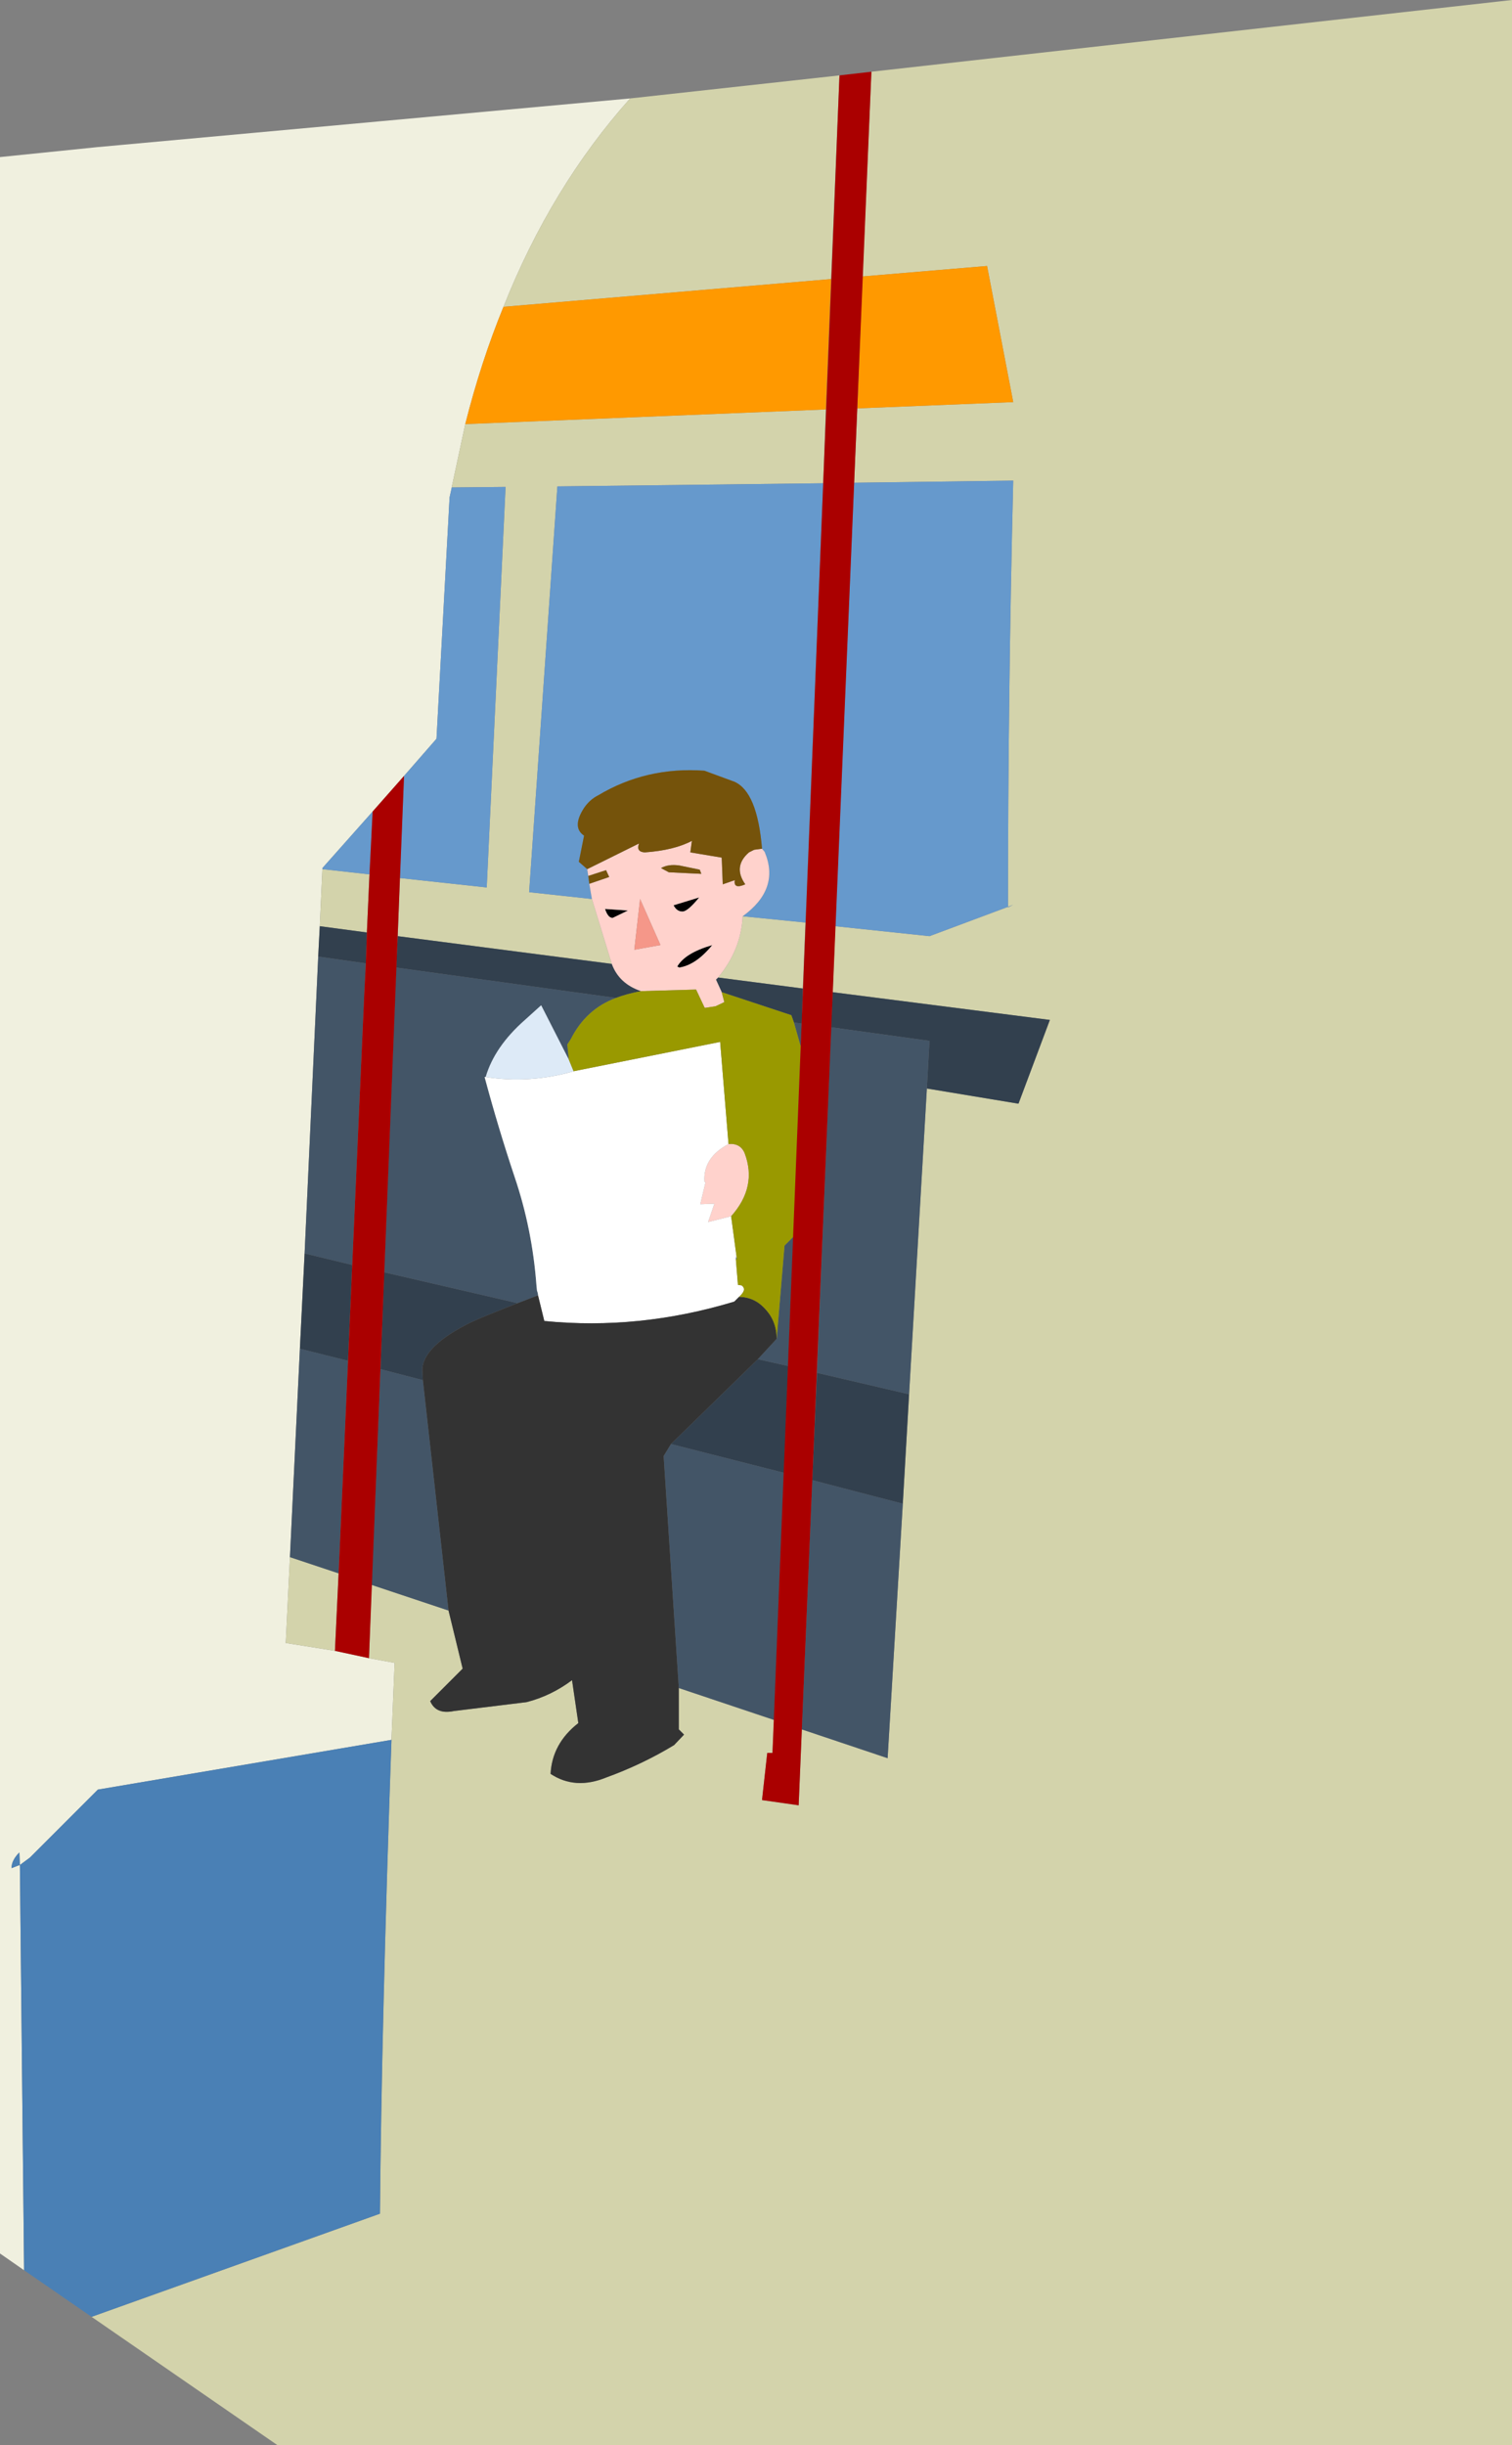
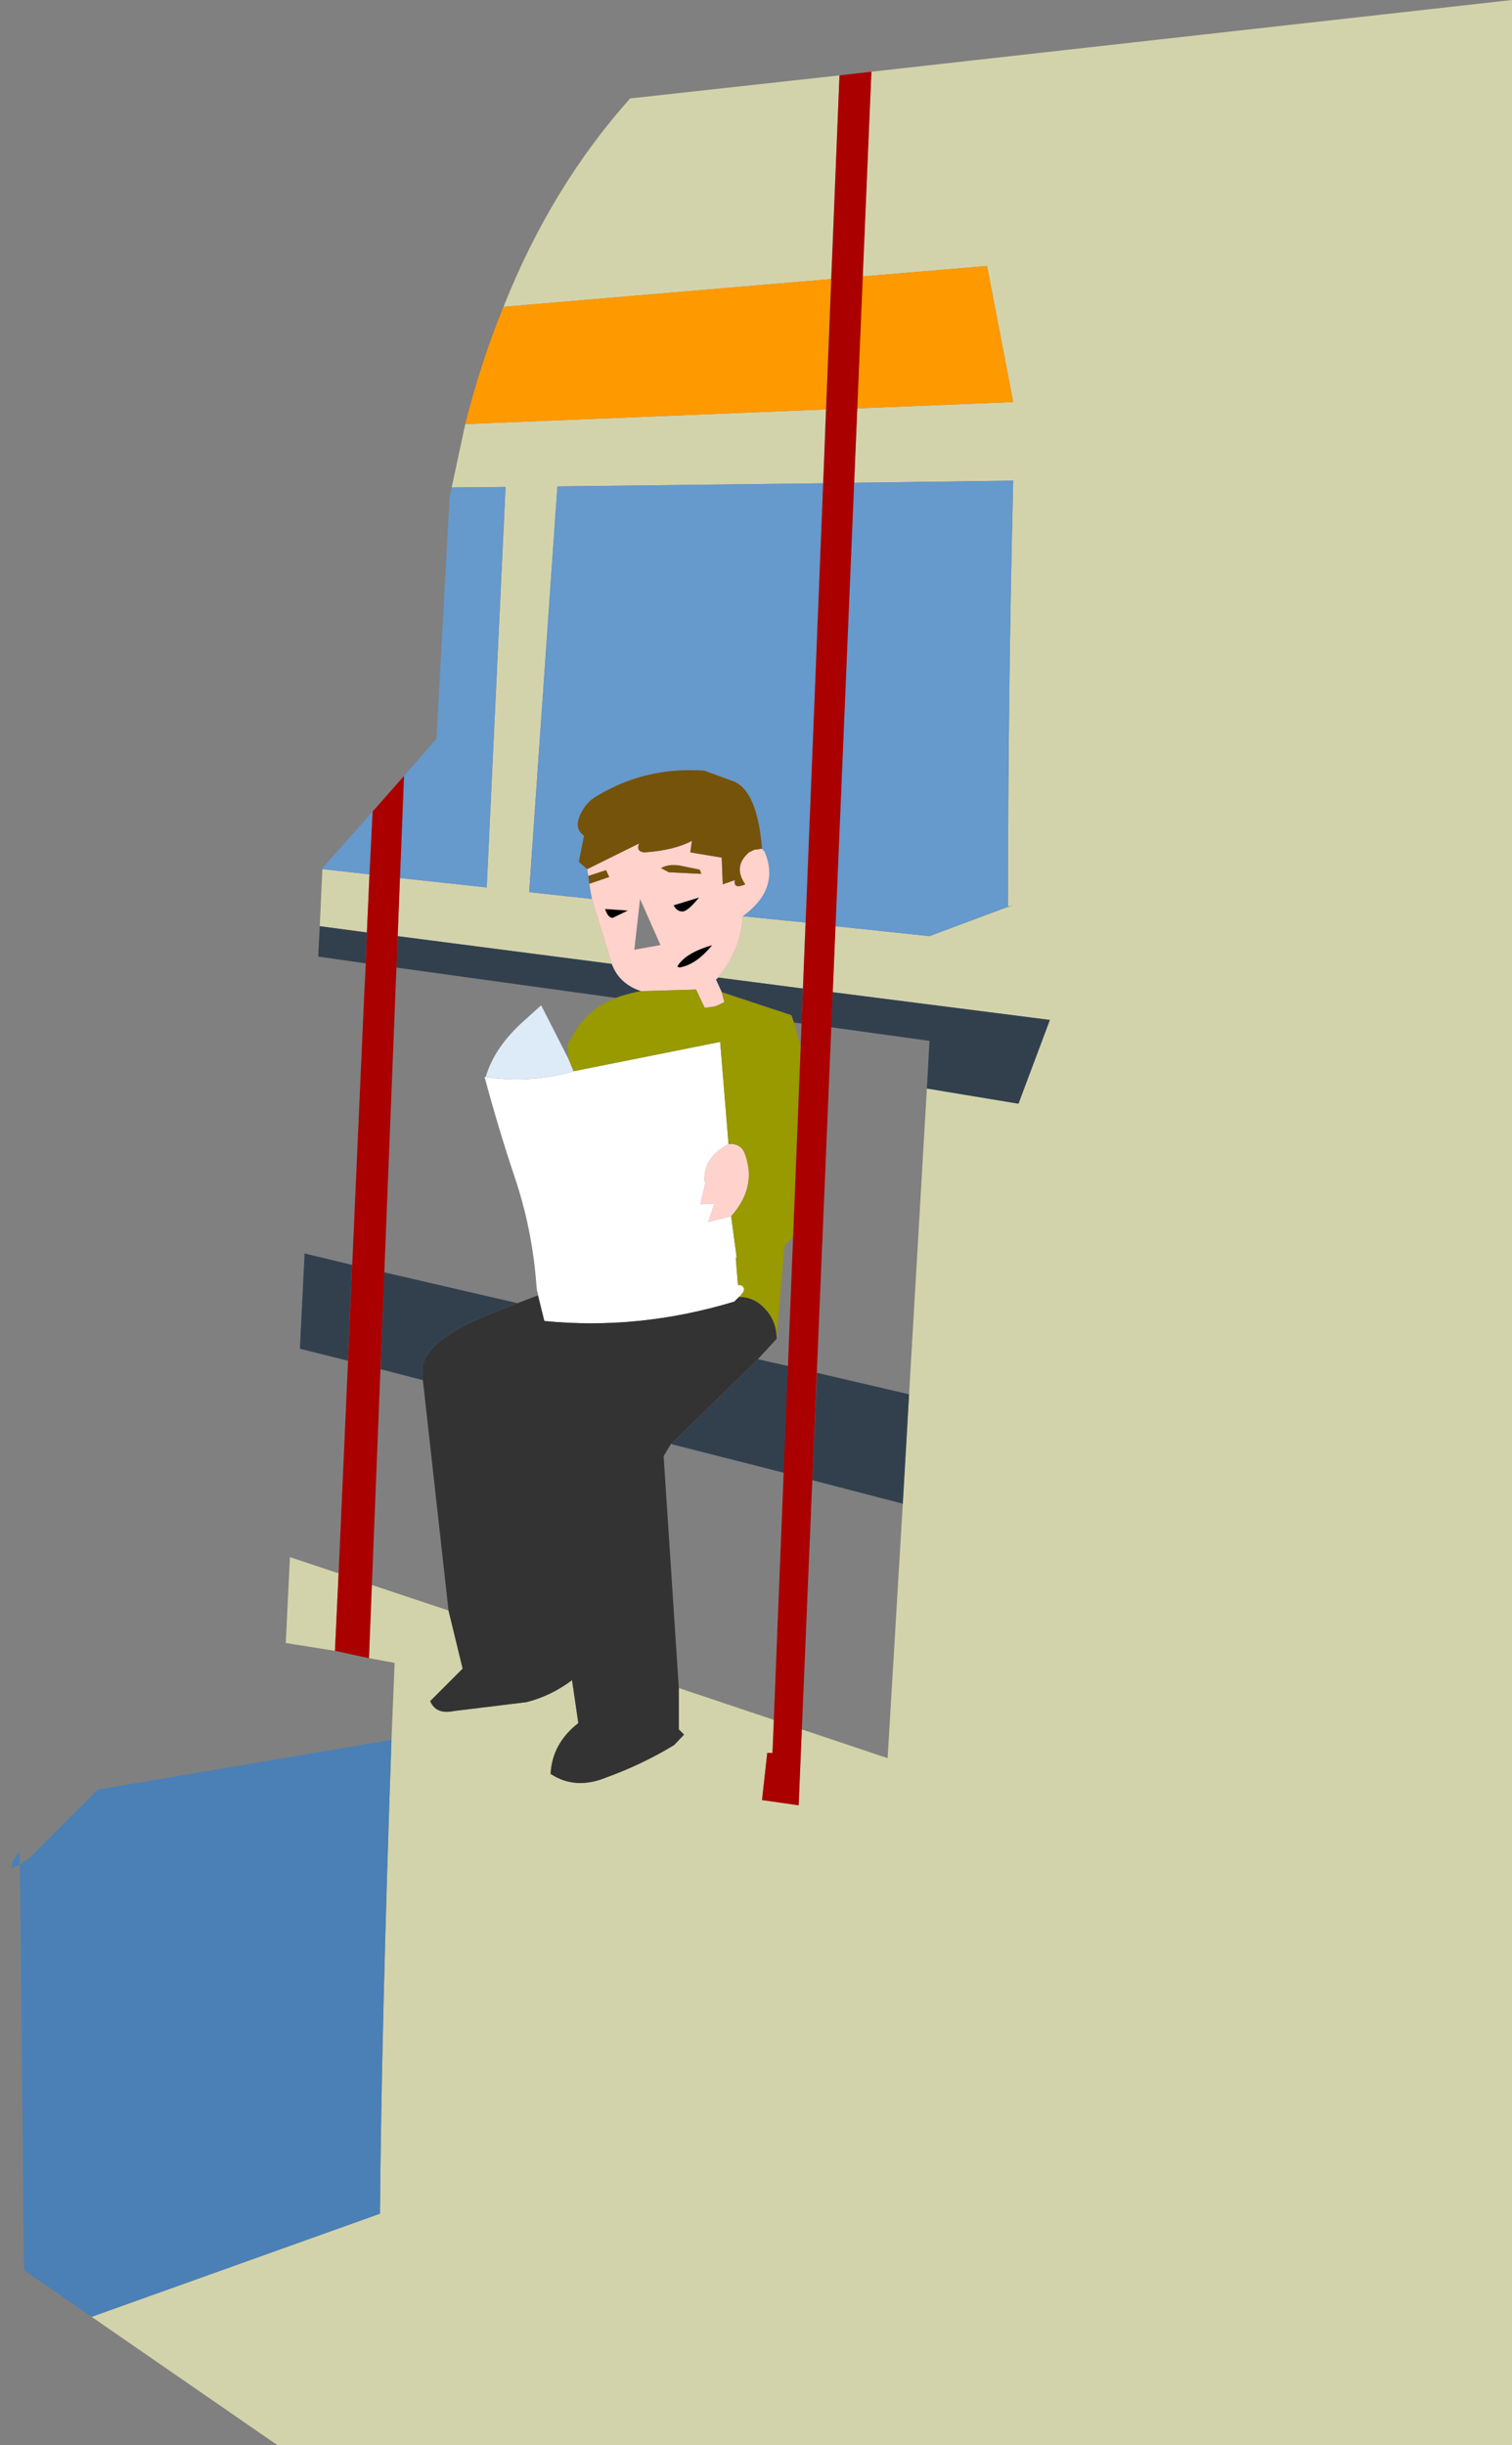
<svg xmlns="http://www.w3.org/2000/svg" height="233.5px" width="144.45px">
  <rect width="100%" height="100%" fill="#808080" stroke="none" />
  <g transform="matrix(1.0, 0.0, 0.0, 1.0, -214.15, 73.4)">
-     <path d="M216.45 143.4 L214.15 141.8 214.15 -47.0 214.15 -58.4 223.45 -59.35 274.35 -64.0 Q266.8 -55.55 262.25 -44.1 260.1 -38.85 258.6 -32.9 L257.3 -26.85 257.3 -26.8 257.1 -25.9 255.85 -2.85 252.75 0.7 249.75 4.1 244.95 9.5 244.95 9.6 244.7 15.05 244.55 17.95 243.25 46.3 242.8 55.4 241.85 75.3 241.45 83.5 246.15 84.25 249.4 84.95 251.85 85.4 251.55 92.75 223.5 97.5 217.0 104.0 216.05 104.7 216.0 103.5 Q215.25 104.25 215.25 105.0 L215.9 104.75 216.05 104.7 216.45 143.4" fill="#f0f0df" fill-rule="evenodd" stroke="none" />
    <path d="M274.35 -64.0 L294.35 -66.2 293.55 -46.75 262.25 -44.1 Q266.8 -55.55 274.35 -64.0 M293.05 -34.3 L292.8 -27.25 267.4 -26.95 264.7 11.8 270.7 12.45 272.6 18.65 252.15 16.0 252.35 10.45 260.65 11.35 262.45 -26.9 257.3 -26.85 258.6 -32.9 293.05 -34.3 M291.1 14.7 L290.85 21.0 282.75 19.95 Q284.95 17.3 285.1 14.1 L291.1 14.7 M288.1 90.85 L287.95 94.0 287.45 94.0 286.95 98.5 290.45 99.0 290.75 91.75 298.95 94.5 300.4 70.2 301.0 59.75 302.7 30.55 311.45 32.0 314.45 24.0 293.7 21.35 293.95 15.05 302.95 16.0 310.45 13.2 310.45 13.25 310.95 13.0 310.45 13.2 Q310.45 -7.05 310.95 -27.5 L295.75 -27.3 296.05 -34.4 310.95 -35.0 308.45 -48.0 296.55 -47.0 297.4 -66.55 358.6 -73.4 358.6 160.1 240.65 160.1 222.9 147.85 250.45 138.0 Q250.6 120.05 251.55 92.75 L251.85 85.4 249.4 84.95 249.65 77.95 257.0 80.4 258.35 85.95 255.25 89.05 Q255.8 90.35 257.5 90.0 L264.45 89.15 Q266.8 88.55 268.8 87.05 L269.4 91.15 Q266.9 93.1 266.75 96.0 269.1 97.55 272.05 96.35 275.5 95.1 278.55 93.25 L279.5 92.25 279.0 91.75 279.0 87.8 288.1 90.85 M246.15 84.25 L241.45 83.5 241.85 75.3 246.5 76.85 246.15 84.25 M244.7 15.05 L244.95 9.6 249.45 10.1 249.2 15.65 244.7 15.05" fill="#d3d3ab" fill-rule="evenodd" stroke="none" />
    <path d="M292.8 -27.25 L291.1 14.7 285.1 14.1 Q288.7 11.5 287.2 7.95 L286.95 7.65 Q286.5 2.2 284.3 1.25 L281.45 0.2 Q275.9 -0.2 271.3 2.55 270.5 2.95 269.95 3.75 268.75 5.6 269.95 6.4 L269.45 8.9 270.25 9.6 270.35 10.25 270.45 11.0 270.7 12.45 264.7 11.8 267.4 -26.95 292.8 -27.25 M293.95 15.05 L295.75 -27.3 310.95 -27.5 Q310.45 -7.05 310.45 13.2 L310.95 13.0 310.45 13.25 310.45 13.2 302.95 16.0 293.95 15.05 M244.95 9.6 L244.95 9.5 249.75 4.1 249.45 10.1 244.95 9.6 M252.75 0.7 L255.85 -2.85 257.1 -25.9 257.3 -26.8 257.3 -26.85 262.45 -26.9 260.65 11.35 252.35 10.45 252.75 0.7" fill="#6699cc" fill-rule="evenodd" stroke="none" />
    <path d="M222.9 147.85 L216.45 143.4 216.05 104.7 215.9 104.75 215.25 105.0 Q215.25 104.25 216.0 103.5 L216.05 104.7 217.0 104.0 223.5 97.5 251.55 92.75 Q250.6 120.05 250.45 138.0 L222.9 147.85" fill="#4a80b5" fill-rule="evenodd" stroke="none" />
-     <path d="M290.75 24.35 L290.65 26.55 290.0 24.25 290.75 24.35 M289.95 44.7 L289.45 57.05 286.55 56.4 288.35 54.45 289.1 45.55 289.95 44.7 M289.05 67.25 L288.1 90.85 279.0 87.8 277.55 65.65 278.25 64.5 289.05 67.25 M290.75 91.75 L291.75 67.95 300.4 70.2 298.95 94.5 290.75 91.75 M292.2 57.7 L293.55 24.7 302.95 26.0 302.7 30.55 301.0 59.75 292.2 57.7 M241.85 75.3 L242.8 55.4 247.4 56.55 246.5 76.85 241.85 75.3 M243.25 46.3 L244.55 17.95 249.1 18.6 248.95 21.5 247.8 47.4 243.25 46.3 M273.0 21.9 Q270.15 22.95 268.7 25.8 L268.35 26.35 268.5 27.8 265.85 22.6 264.3 24.0 Q261.4 26.55 260.55 29.45 L260.45 29.45 260.5 29.65 Q261.75 34.3 263.3 38.95 265.0 43.95 265.4 49.35 L265.45 49.85 265.5 50.0 265.55 50.2 265.55 50.3 263.6 51.05 250.85 48.1 252.0 19.0 273.0 21.9 M284.55 46.85 L284.45 46.85 284.45 46.55 284.55 46.85 M250.5 57.35 L254.55 58.4 257.0 80.4 249.65 77.95 250.5 57.35" fill="#435567" fill-rule="evenodd" stroke="none" />
    <path d="M290.85 21.0 L290.75 24.35 290.0 24.25 289.75 23.55 283.1 21.35 282.55 20.15 282.75 19.95 290.85 21.0 M289.45 57.05 L289.05 67.25 278.25 64.5 286.55 56.4 289.45 57.05 M291.75 67.95 L292.2 57.7 301.0 59.75 300.4 70.2 291.75 67.95 M293.55 24.7 L293.7 21.35 314.45 24.0 311.45 32.0 302.7 30.55 302.95 26.0 293.55 24.7 M242.8 55.4 L243.25 46.3 247.8 47.4 247.4 56.55 242.8 55.4 M244.55 17.95 L244.7 15.05 249.2 15.65 249.1 18.6 244.55 17.95 M252.15 16.0 L272.6 18.65 Q273.3 20.55 275.4 21.25 274.05 21.5 273.0 21.9 L252.0 19.0 252.15 16.0 M250.85 48.1 L263.6 51.05 Q260.15 52.4 259.2 52.85 254.5 55.15 254.5 57.45 L254.55 58.4 250.5 57.35 250.85 48.1" fill="#32404e" fill-rule="evenodd" stroke="none" />
    <path d="M293.55 -46.75 L293.05 -34.3 258.6 -32.9 Q260.1 -38.85 262.25 -44.1 L293.55 -46.75 M296.05 -34.4 L296.55 -47.0 308.45 -48.0 310.95 -35.0 296.05 -34.4" fill="#ff9900" fill-rule="evenodd" stroke="none" />
    <path d="M279.35 13.65 Q278.8 13.65 278.5 13.05 L280.95 12.3 Q279.85 13.65 279.35 13.65 M272.7 14.25 Q272.25 14.3 271.95 13.4 L274.15 13.55 272.7 14.25 M279.05 19.0 L278.85 18.9 Q279.6 17.6 282.2 16.85 280.65 18.75 279.05 19.0" fill="#000000" fill-rule="evenodd" stroke="none" />
    <path d="M272.6 18.65 L270.7 12.45 270.45 11.0 272.35 10.35 272.05 9.7 270.35 10.25 270.25 9.6 275.2 7.15 Q274.9 7.95 275.75 8.0 278.55 7.8 280.25 6.9 L280.1 8.0 283.1 8.5 283.2 11.05 284.35 10.65 Q284.2 11.55 285.35 11.05 284.15 9.35 285.7 8.0 L286.2 7.75 286.95 7.65 287.2 7.95 Q288.7 11.5 285.1 14.1 284.95 17.3 282.75 19.95 L282.55 20.15 283.1 21.35 283.35 22.3 282.5 22.7 281.5 22.85 281.45 22.8 280.65 21.1 275.4 21.25 Q273.3 20.55 272.6 18.65 M283.75 35.85 Q284.9 35.75 285.3 36.75 286.5 39.95 284.0 42.75 L281.8 43.3 282.4 41.55 281.05 41.6 281.55 39.5 281.45 39.45 Q281.3 37.15 283.75 35.85 M277.3 9.5 L278.05 9.9 281.15 10.05 281.0 9.65 279.05 9.25 Q278.0 9.1 277.3 9.5 M272.7 14.25 L274.15 13.55 271.95 13.4 Q272.25 14.3 272.7 14.25 M279.35 13.65 Q279.85 13.65 280.95 12.3 L278.5 13.05 Q278.8 13.65 279.35 13.65 M274.75 17.3 L277.25 16.85 275.3 12.45 274.75 17.3 M279.05 19.0 Q280.65 18.75 282.2 16.85 279.6 17.6 278.85 18.9 L279.05 19.0" fill="#ffd2cc" fill-rule="evenodd" stroke="none" />
    <path d="M286.95 7.65 L286.2 7.75 285.7 8.0 Q284.15 9.35 285.35 11.05 284.2 11.55 284.35 10.65 L283.2 11.05 283.1 8.5 280.1 8.0 280.25 6.9 Q278.55 7.8 275.75 8.0 274.9 7.95 275.2 7.15 L270.25 9.6 269.45 8.9 269.95 6.4 Q268.75 5.6 269.95 3.75 270.5 2.95 271.3 2.55 275.9 -0.2 281.45 0.2 L284.3 1.25 Q286.5 2.2 286.95 7.65 M270.35 10.25 L272.05 9.7 272.35 10.35 270.45 11.0 270.35 10.25 M277.3 9.5 Q278.0 9.1 279.05 9.25 L281.0 9.65 281.15 10.05 278.05 9.9 277.3 9.5" fill="#75530b" fill-rule="evenodd" stroke="none" />
    <path d="M268.95 28.9 L282.95 26.1 283.75 35.85 Q281.3 37.15 281.45 39.45 L281.55 39.5 281.05 41.6 282.4 41.55 281.8 43.3 284.0 42.75 284.55 46.85 284.45 46.55 284.45 46.85 284.65 49.3 285.0 49.35 Q285.55 49.75 284.75 50.45 L284.3 50.9 Q275.2 53.65 266.15 52.75 L265.55 50.3 265.55 50.2 265.5 50.0 265.45 49.85 265.4 49.35 Q265.0 43.95 263.3 38.95 261.75 34.3 260.5 29.65 L260.45 29.45 260.55 29.45 Q264.8 30.1 268.95 28.9" fill="#ffffff" fill-rule="evenodd" stroke="none" />
    <path d="M268.5 27.8 L268.95 28.9 Q264.8 30.1 260.55 29.45 261.4 26.55 264.3 24.0 L265.85 22.6 268.5 27.8" fill="#ddeaf7" fill-rule="evenodd" stroke="none" />
    <path d="M284.75 50.45 Q286.25 50.45 287.3 51.65 288.35 52.8 288.35 54.45 L286.55 56.4 278.25 64.5 277.55 65.65 279.0 87.8 279.0 91.75 279.5 92.25 278.55 93.25 Q275.5 95.1 272.05 96.35 269.1 97.55 266.75 96.0 266.9 93.1 269.4 91.15 L268.8 87.05 Q266.8 88.55 264.45 89.15 L257.5 90.0 Q255.8 90.35 255.25 89.05 L258.35 85.95 257.0 80.4 254.55 58.4 254.5 57.45 Q254.5 55.15 259.2 52.85 260.15 52.4 263.6 51.05 L265.55 50.3 266.15 52.75 Q275.2 53.65 284.3 50.9 L284.75 50.45" fill="#333333" fill-rule="evenodd" stroke="none" />
    <path d="M290.65 26.55 L289.95 44.7 289.1 45.55 288.35 54.45 Q288.35 52.8 287.3 51.65 286.25 50.45 284.75 50.45 285.55 49.75 285.0 49.35 L284.65 49.3 284.45 46.85 284.55 46.85 284.0 42.75 Q286.5 39.95 285.3 36.75 284.9 35.75 283.75 35.85 L282.95 26.1 268.95 28.9 268.5 27.8 268.35 26.35 268.7 25.8 Q270.15 22.95 273.0 21.9 274.05 21.5 275.4 21.25 L280.65 21.1 281.45 22.8 281.5 22.85 282.5 22.7 283.35 22.3 283.1 21.35 289.75 23.55 290.0 24.25 290.65 26.55" fill="#999900" fill-rule="evenodd" stroke="none" />
-     <path d="M274.75 17.3 L275.3 12.45 277.25 16.85 274.75 17.3" fill="#f59789" fill-rule="evenodd" stroke="none" />
    <path d="M297.4 -66.55 L290.45 99.0 286.95 98.5 287.45 94.0 287.95 94.0 294.35 -66.2 297.4 -66.55 M247.8 47.4 L248.95 21.5 249.1 18.6 249.2 15.65 249.45 10.1 249.75 4.1 252.75 0.7 249.4 84.95 246.15 84.25 246.5 76.85 247.4 56.55 247.8 47.4" fill="#aa0000" fill-rule="evenodd" stroke="none" />
  </g>
</svg>